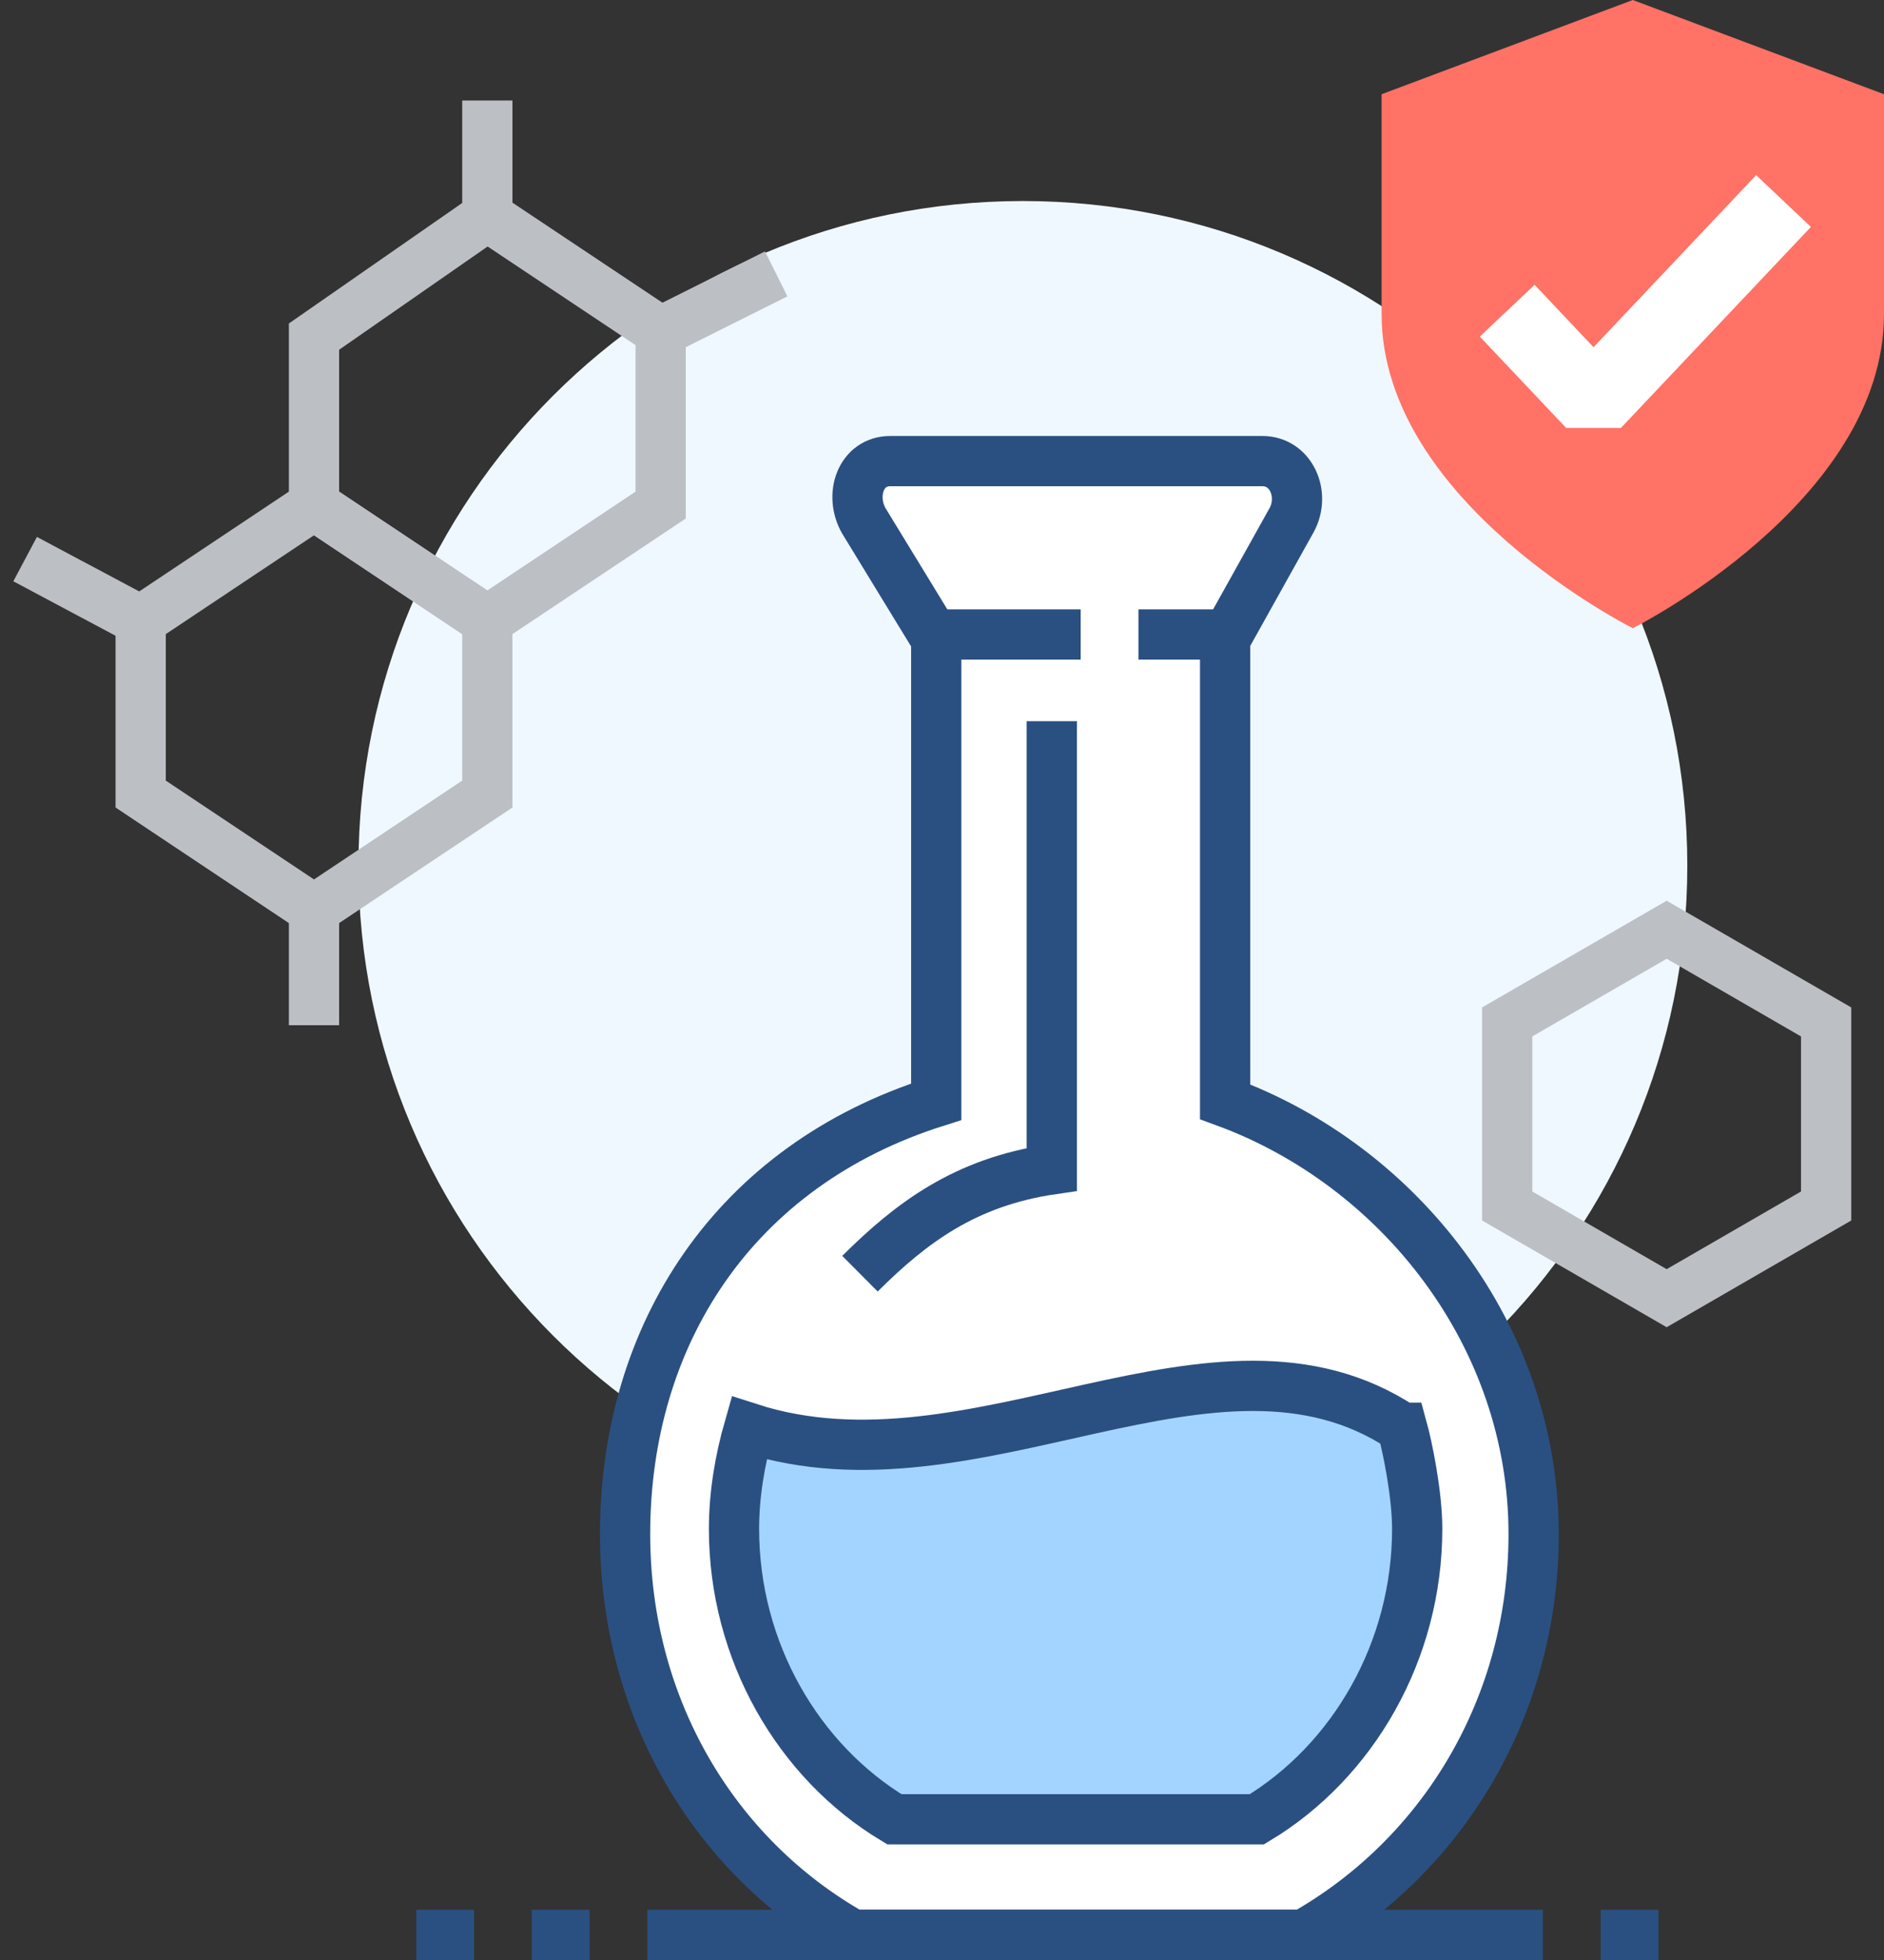
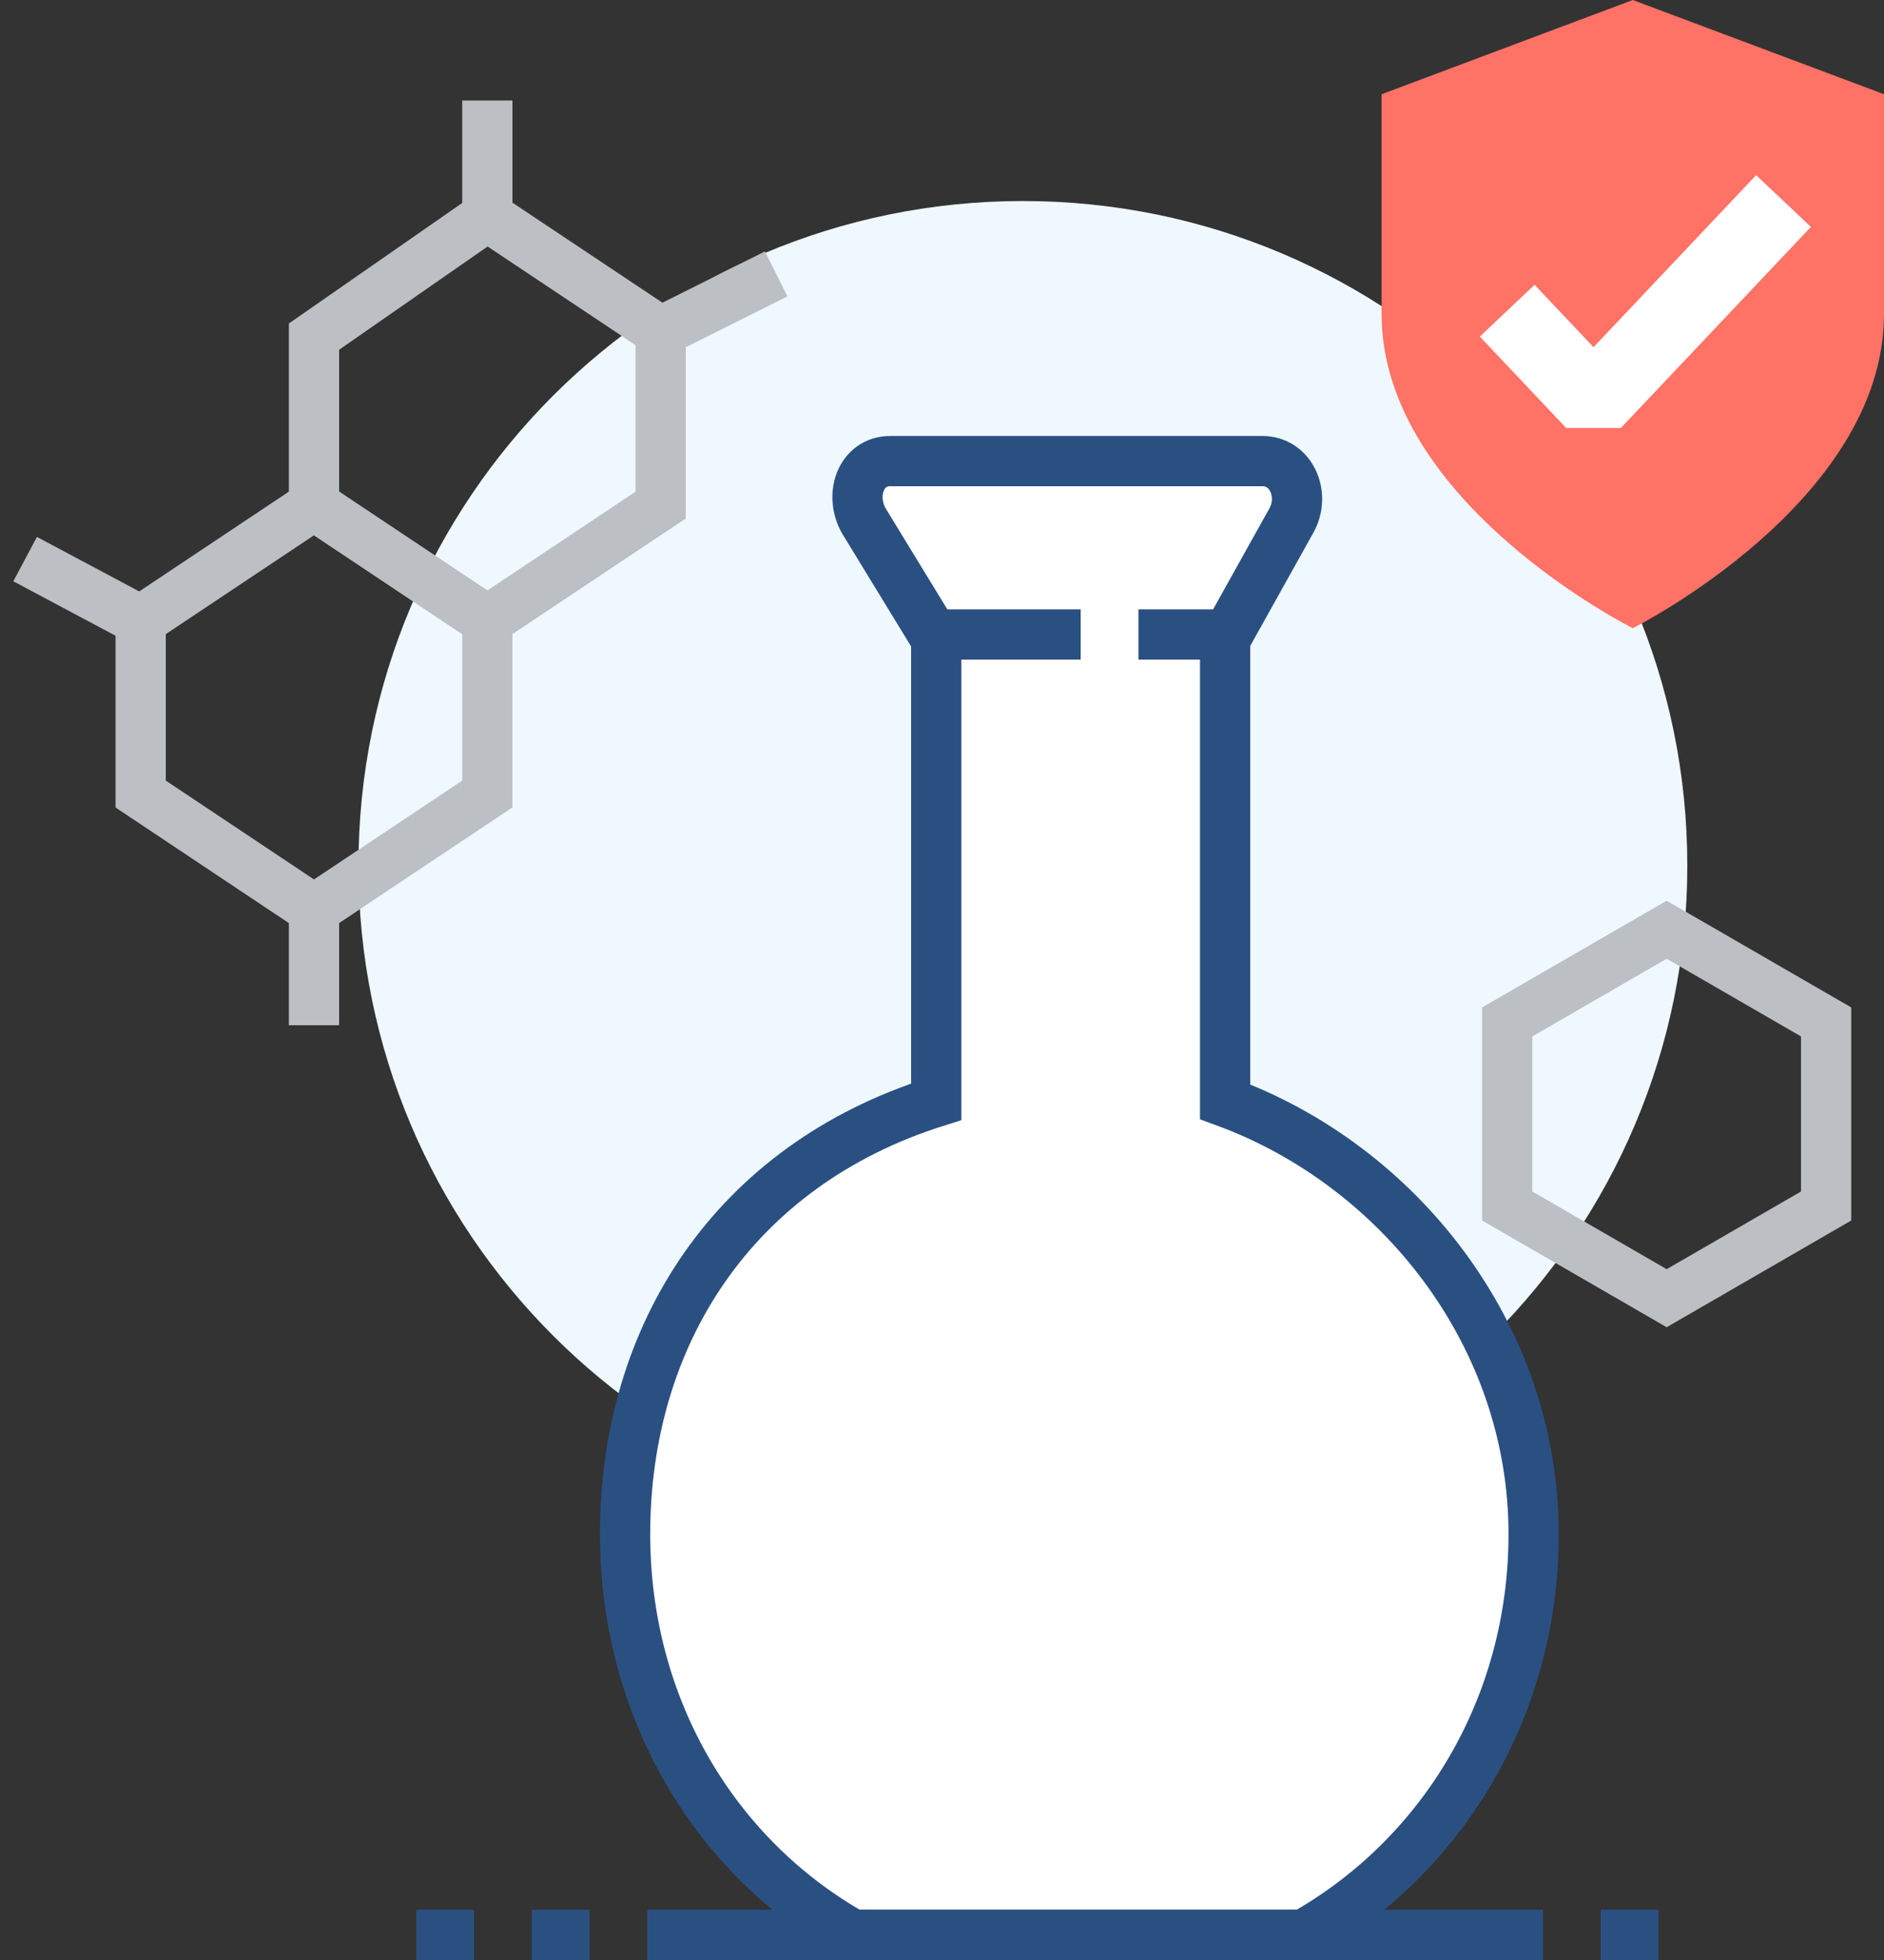
<svg xmlns="http://www.w3.org/2000/svg" width="75" height="78" fill="none">
  <rect width="100%" height="100%" fill="#333333" stroke="none" />
  <path d="M40.72 60.9c14.608 0 26.45-11.842 26.45-26.45C67.17 19.842 55.328 8 40.72 8 26.112 8 14.27 19.842 14.27 34.45c0 14.608 11.842 26.45 26.45 26.45z" fill="#EFF8FF" />
  <path d="M33.958 77h17.928c5.566-3.14 9.166-9.097 9.166-15.95 0-7.935-5.382-14.674-12.282-17.204v-18.4l2.656-4.762c.54-1.012-.023-2.334-1.173-2.334H35.441c-1.173 0-1.633 1.345-1.058 2.369l2.887 4.726v18.4c-8.05 2.542-12.386 9.27-12.386 17.205 0 6.853 3.508 12.81 9.074 15.95z" fill="#fff" stroke="#2A5082" stroke-width="2" stroke-miterlimit="10" />
  <path d="M37.27 25.25h5.75M45.32 25.25h3.45" stroke="#2A5082" stroke-width="2" stroke-miterlimit="10" />
-   <path d="M55.82 56.818c.206.747.597 2.633.597 4.025 0 4.864-2.553 9.257-6.382 11.557H35.603c-3.83-2.3-6.383-6.693-6.383-11.558 0-1.391.242-2.771.598-4.013 9.016 2.91 18.573-4.934 26.001-.011z" fill="#A3D4FF" stroke="#2A5082" stroke-width="2" stroke-miterlimit="10" />
-   <path d="M34.234 50.688c2.035-2.024 4.186-3.646 7.636-4.152V28.7" stroke="#2A5082" stroke-width="2" stroke-miterlimit="10" />
  <path d="M66.348 51.663L60 47.994v-7.325L66.348 37l6.348 3.669v7.325l-6.348 3.669zM5.6 24.7L1 22.25M12.5 36.2l-6.9-4.6v-6.9l6.9-4.6 6.9 4.6v6.9l-6.9 4.6zM12.5 40.8v-4.6M26.3 13.2l4.6-2.3" stroke="#BCC0C4" stroke-width="2" stroke-miterlimit="10" />
  <path d="M19.4 24.7l6.9-4.6v-6.9l-6.9-4.6-6.9 4.796V20.1l6.9 4.6zM19.4 8.6V4" stroke="#BCC0C4" stroke-width="2" stroke-miterlimit="10" />
  <path d="M25.77 77h35.65M23.47 77h-2.3M18.87 77h-2.3M66.02 77h-2.3" stroke="#2A5082" stroke-width="2" stroke-miterlimit="10" />
  <path d="M65 25s10-5 10-12.5V3.75L65 0 55 3.75v8.75C55 20 65 25 65 25z" fill="#FF7265" />
  <path d="M71 8l-7.563 8L60 12.364" stroke="#fff" stroke-width="3" stroke-linejoin="bevel" />
</svg>